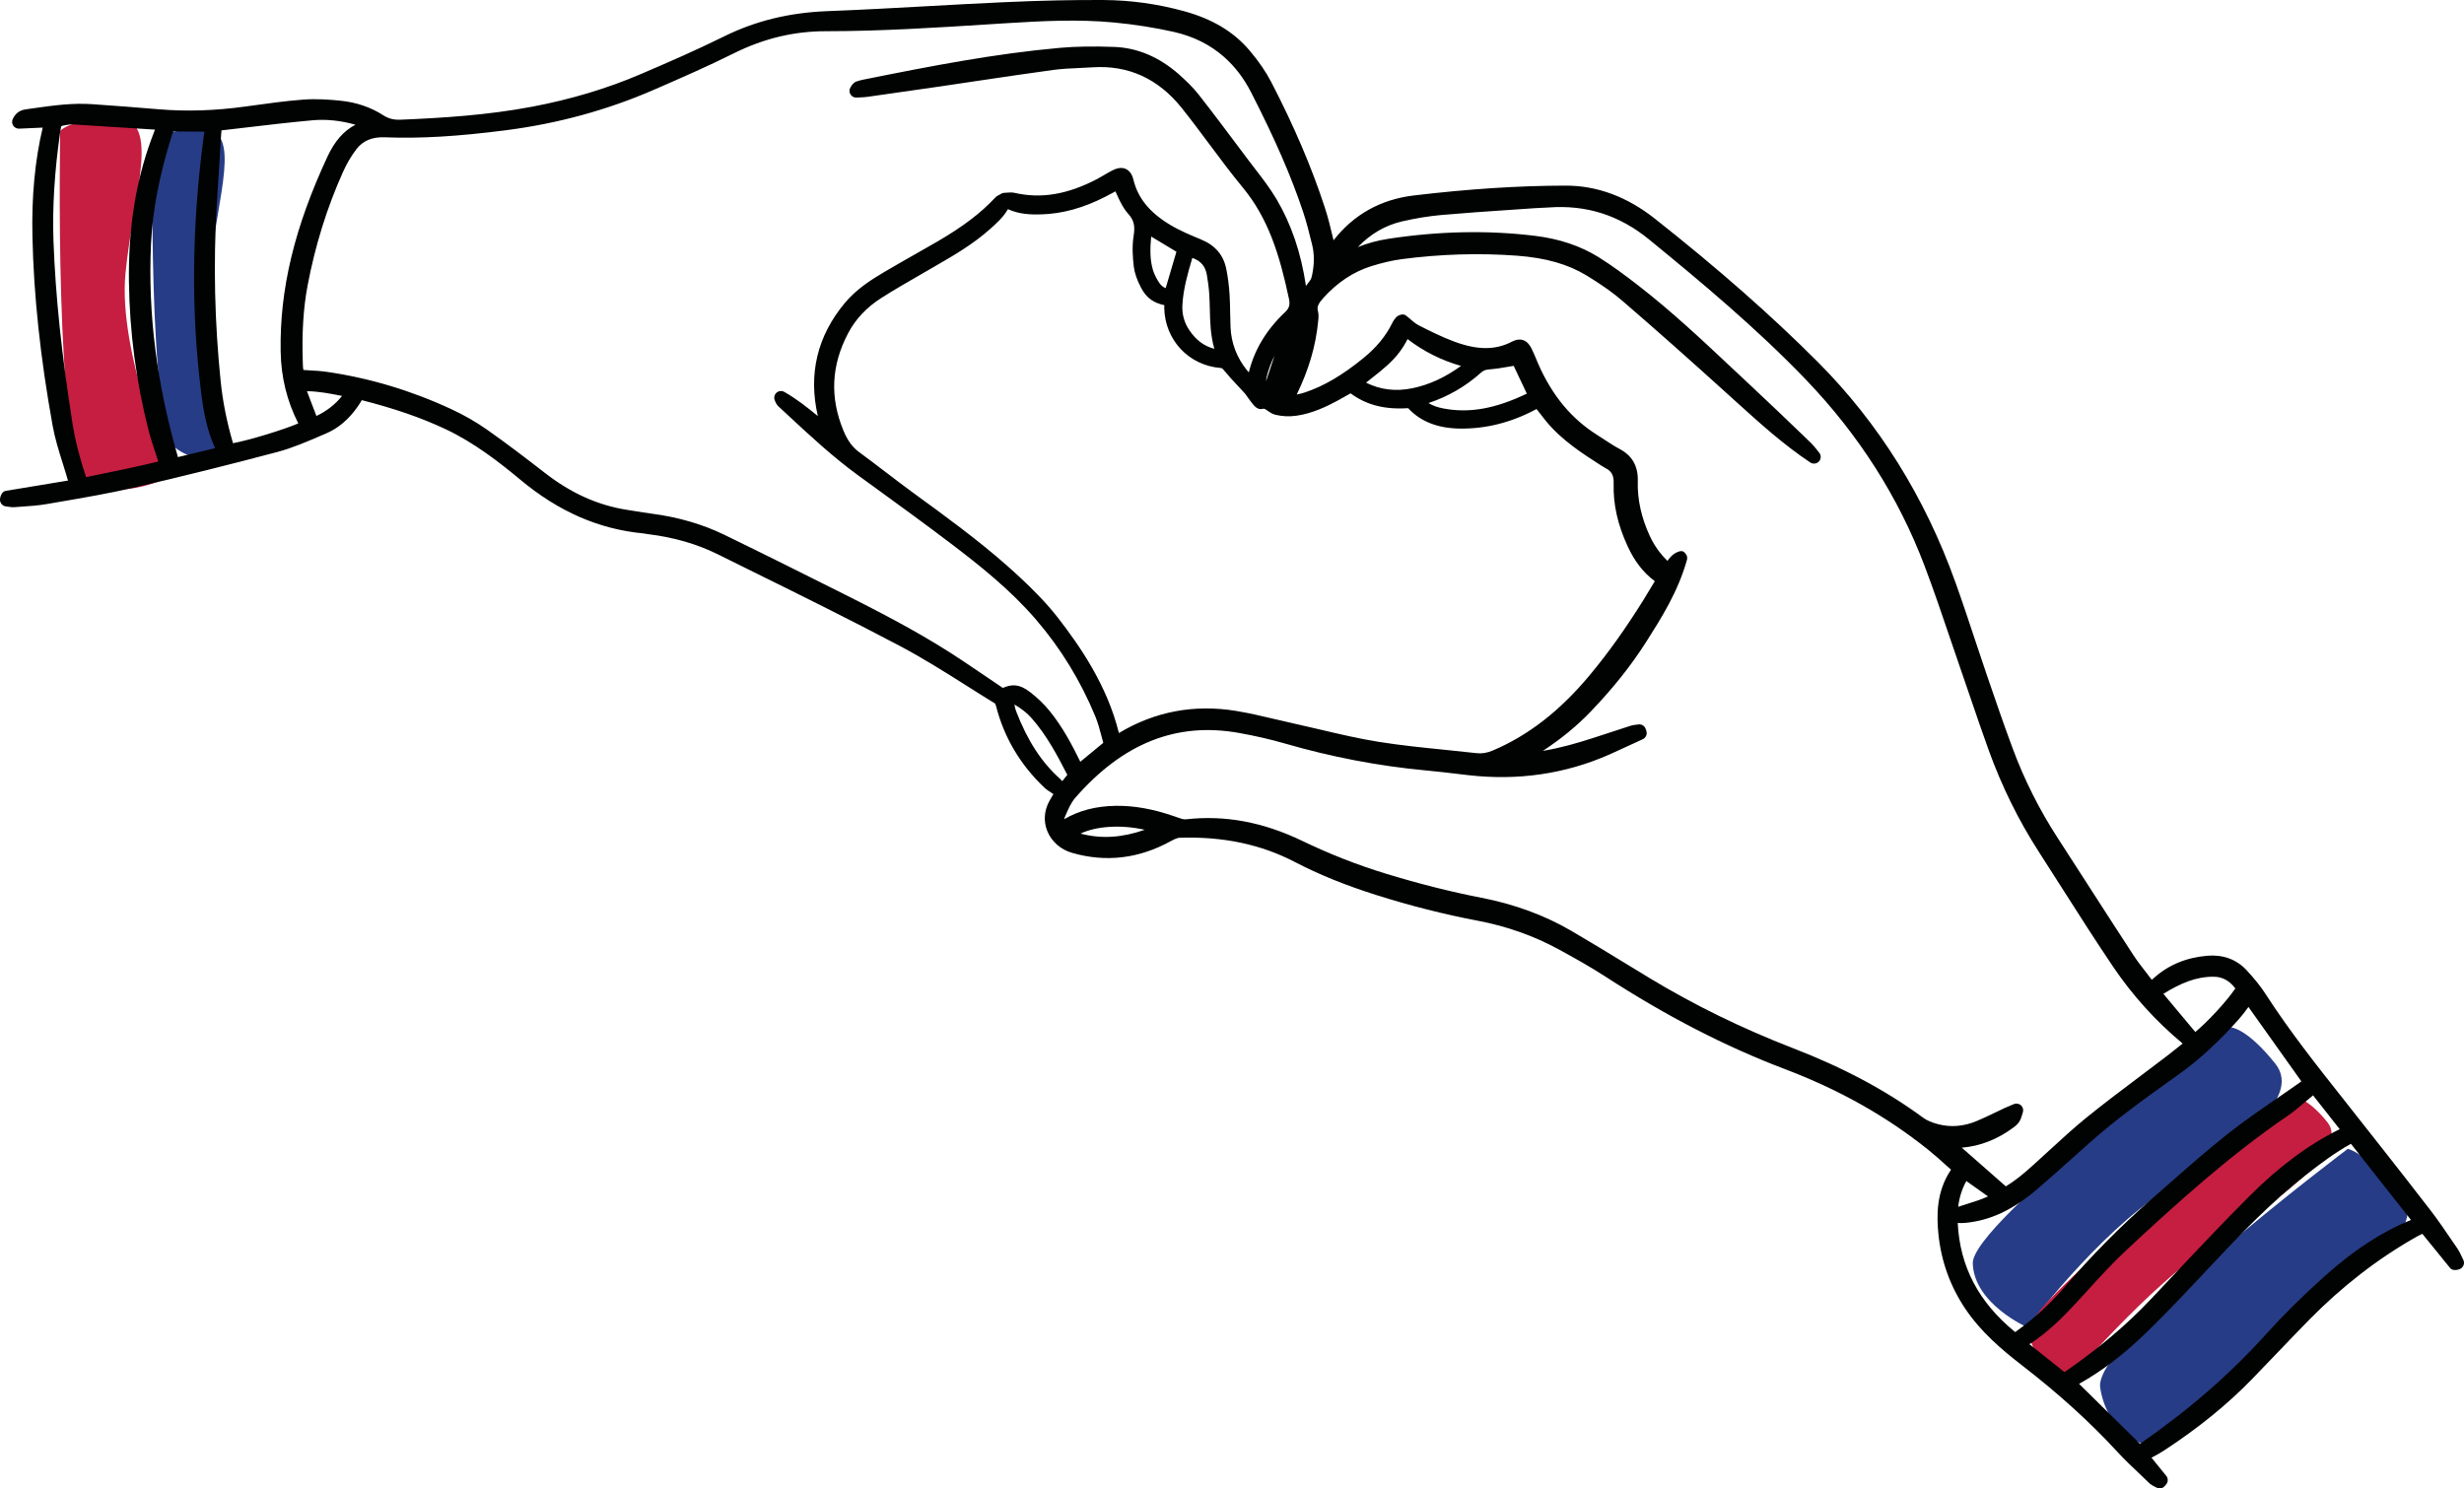
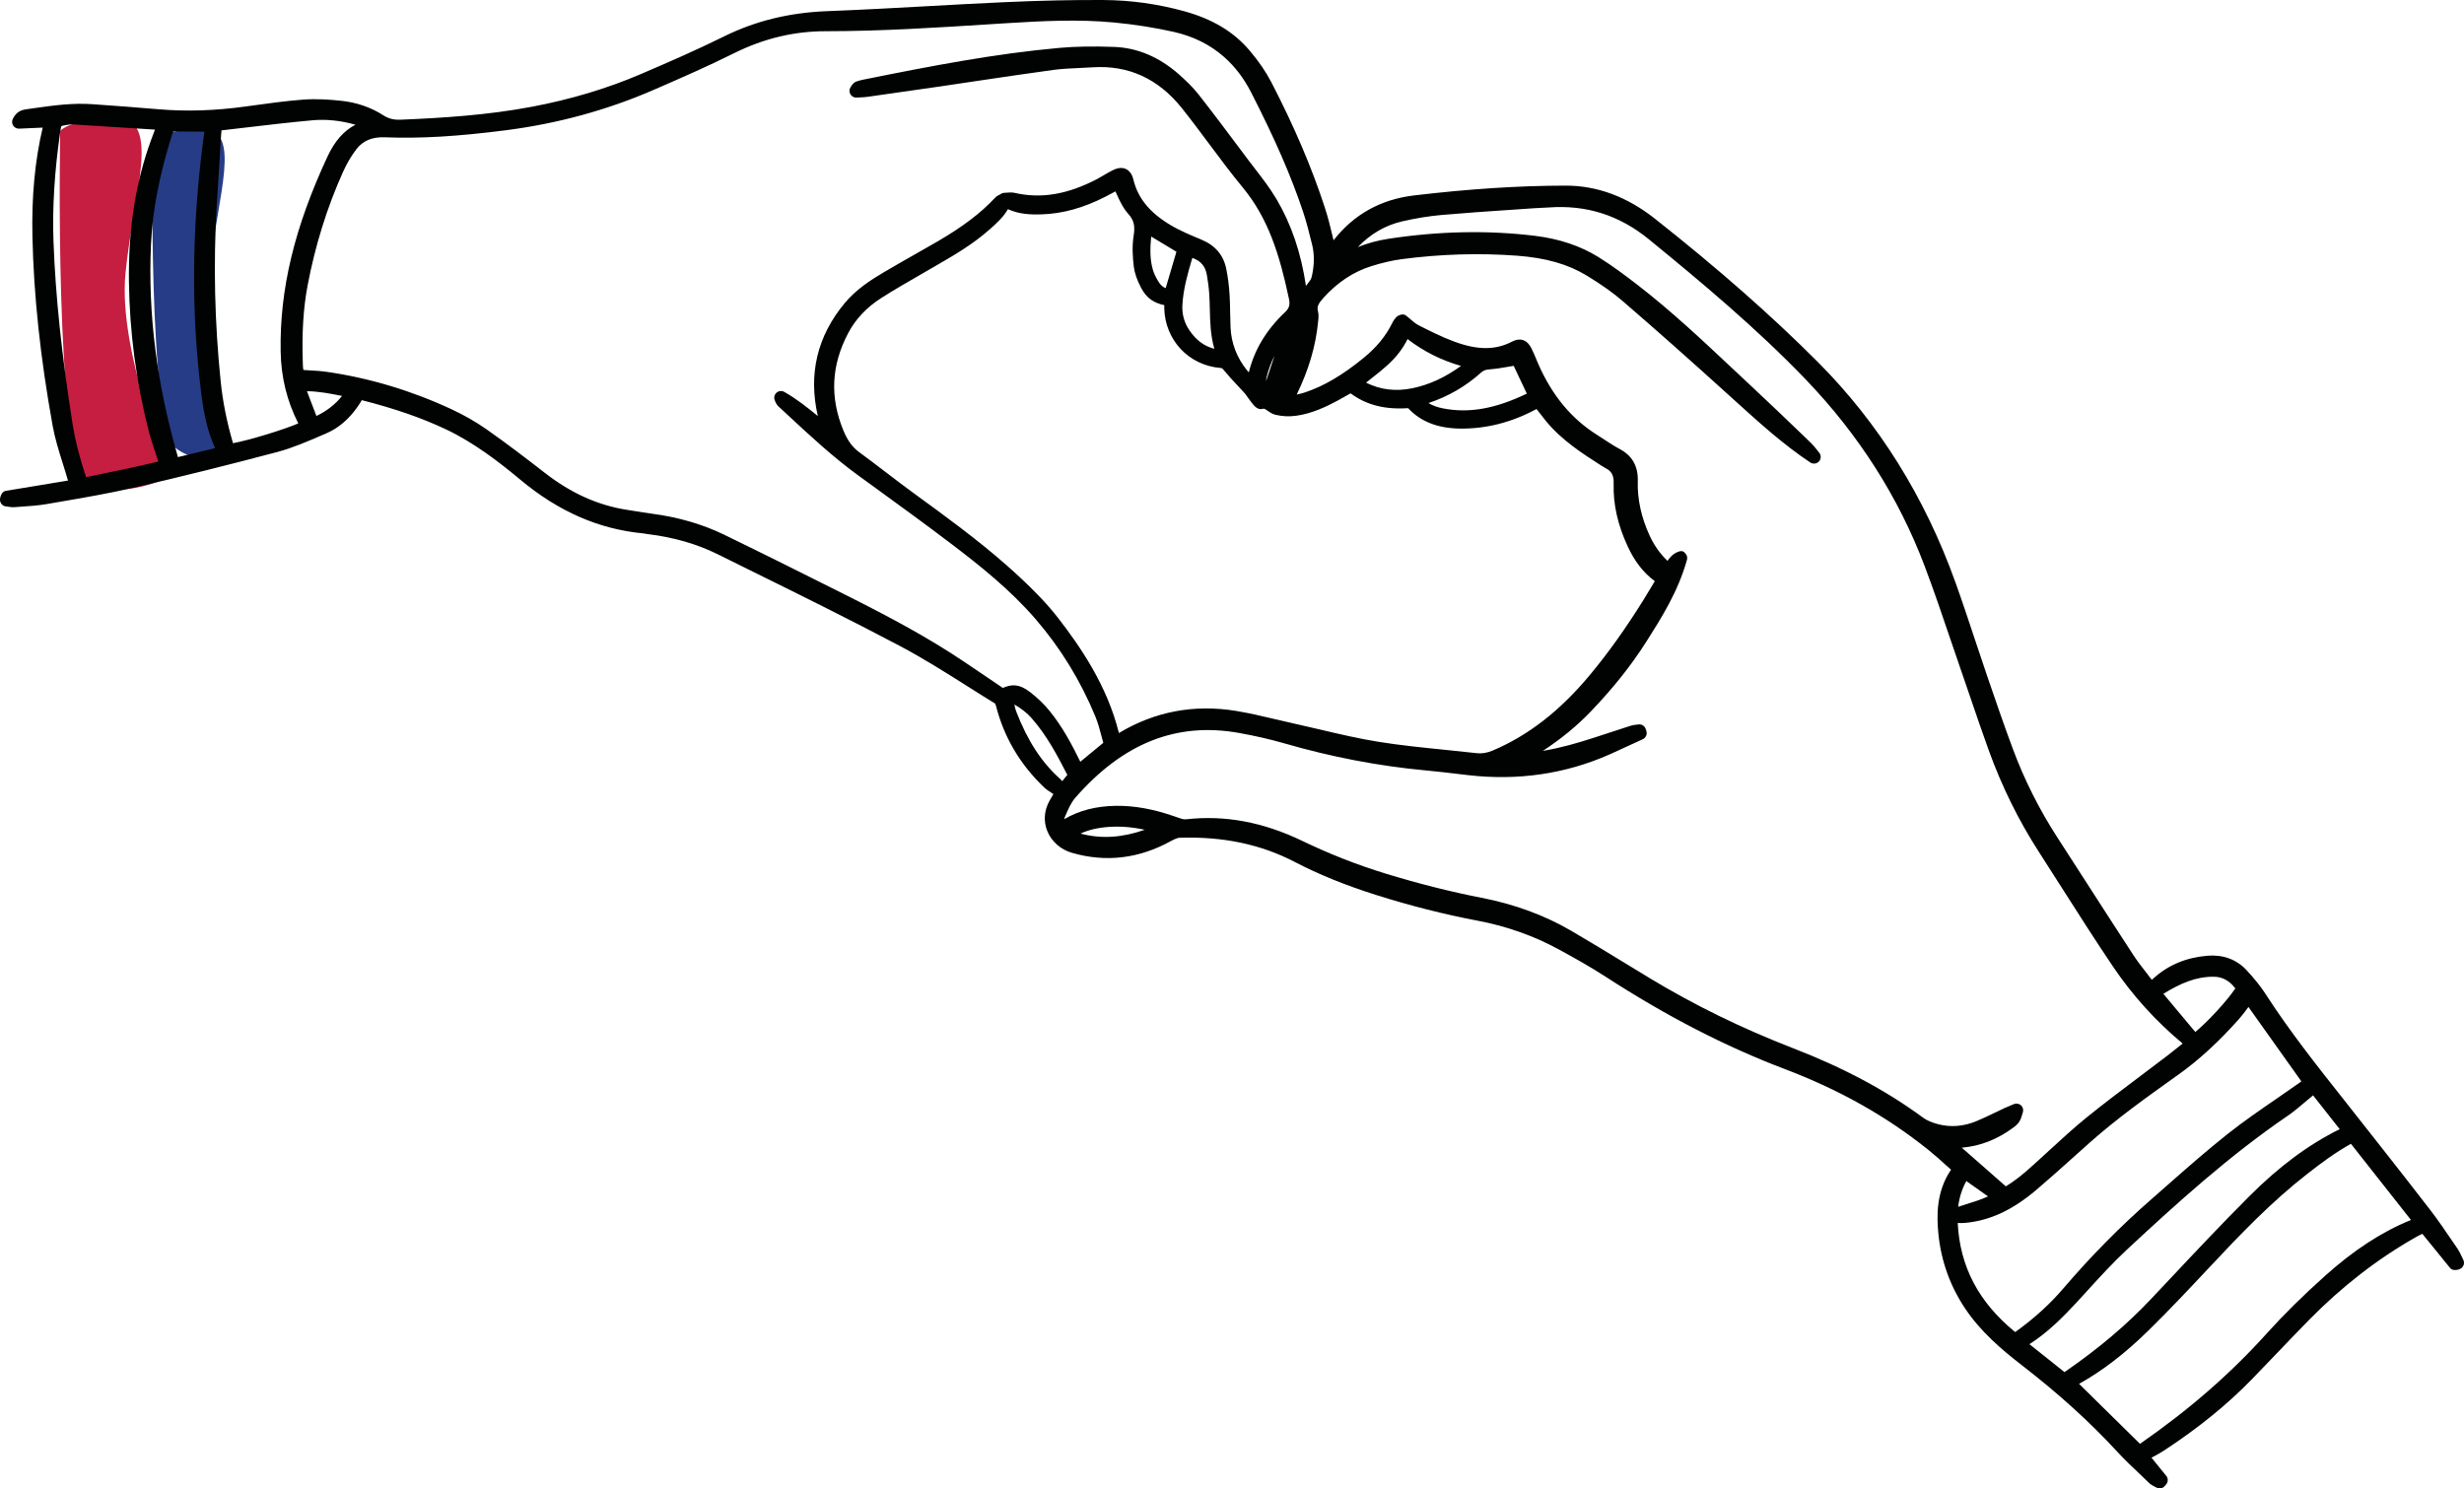
<svg xmlns="http://www.w3.org/2000/svg" version="1.1" id="Calque_1" x="0px" y="0px" width="293.514px" height="177.328px" viewBox="0 0 293.514 177.328" style="enable-background:new 0 0 293.514 177.328;" xml:space="preserve">
  <style type="text/css">
	.st0{fill:#C61E40;}
	.st1{fill:#263C86;}
	.st2{fill:#010202;}
</style>
  <g>
    <path class="st0" d="M7.171,15.592c0,0-0.742,38.651,3.162,41.527c3.903,2.876,10.016-0.41,10.016-0.41   s-6.317-14.626-5.405-24.108c0.912-9.483,4.388-18.567-1.106-18.519   C8.343,14.129,7.171,15.592,7.171,15.592z" />
-     <path class="st1" d="M265.724,122.401c0,0-30.871,23.268-30.725,28.115   c0.146,4.846,6.504,7.628,6.504,7.628s8.317-11.103,16.341-16.238   c8.024-5.134,16.611-10.898,13.183-15.192C267.599,122.421,265.724,122.401,265.724,122.401z" />
    <path class="st1" d="M18.195,16.728c0,0-0.655,34.158,2.794,36.7s6.133-0.003,6.133-0.003   s-2.864-13.285-2.059-21.666s3.878-16.409-0.977-16.367S18.195,16.728,18.195,16.728z" />
-     <path class="st1" d="M279.668,136.879c0,0-30.362,22.831-29.493,28.446s5.486,6.864,5.486,6.864   s4.88-0.411,10.542-7.905c6.726-8.903,24.275-16.324,19.897-21.731   C281.721,137.147,279.668,136.879,279.668,136.879z" />
-     <path class="st0" d="M272.927,130.628c0,0-30.713,23.466-31.134,27.603s5.041,5.795,5.041,5.795   s8.826-10.465,16.705-15.782c7.879-5.316,16.341-11.236,13.715-14.525   C274.628,130.431,272.927,130.628,272.927,130.628z" />
    <path class="st2" d="M293.43,150.096l-0.174-0.363c-0.151-0.328-0.305-0.653-0.506-0.952l-0.654-0.955   c-0.833-1.224-1.666-2.448-2.568-3.621c-1.958-2.549-3.945-5.075-5.933-7.606l-4.397-5.583   c-3.189-4.025-6.485-8.188-9.311-12.572c-0.575-0.895-1.305-1.809-2.299-2.882   c-1.186-1.261-2.78-1.846-4.635-1.694c-2.504,0.207-4.649,1.099-6.372,2.645   c-0.084,0.073-0.167,0.146-0.256,0.219c-0.036-0.042-0.073-0.084-0.104-0.126l-0.539-0.703   c-0.558-0.72-1.12-1.442-1.613-2.202c-1.942-2.978-3.866-5.971-5.793-8.96l-3.206-4.972   c-2.148-3.321-3.926-6.858-5.288-10.518c-1.073-2.879-2.069-5.789-3.066-8.698   c-0.5-1.454-0.981-2.911-1.466-4.37c-0.749-2.258-1.498-4.516-2.301-6.753   c-3.647-10.199-9.175-19.054-16.433-26.324c-5.496-5.509-11.838-11.088-19.376-17.044   c-3.319-2.627-6.899-3.955-10.645-3.946c-5.574,0.008-11.48,0.389-18.059,1.169   c-3.965,0.47-7.184,2.269-9.582,5.345c-0.017-0.059-0.028-0.118-0.042-0.174   c-0.293-1.233-0.597-2.51-1.001-3.738c-1.559-4.77-3.642-9.653-6.372-14.929   c-0.644-1.239-1.508-2.5-2.571-3.751c-1.892-2.252-4.445-3.772-7.802-4.7   c-3.142-0.866-6.364-1.315-9.576-1.335c-3.61-0.023-7.498,0.061-11.889,0.26   c-3.082,0.138-6.165,0.309-9.243,0.48c-3.942,0.217-7.882,0.436-11.823,0.585   c-4.532,0.177-8.554,1.163-12.302,3.019c-3.217,1.591-6.514,3.028-9.893,4.476   c-3.968,1.707-8.333,3.016-12.973,3.894c-5.333,1.006-10.689,1.338-15.681,1.545   c-0.769,0.032-1.422-0.136-2-0.512c-1.51-0.975-3.237-1.564-5.135-1.753   c-1.221-0.126-2.824-0.251-4.396-0.133c-2.127,0.161-4.272,0.459-6.345,0.747l-0.528,0.073   c-3.653,0.505-7.039,0.615-10.346,0.336c-2.639-0.229-5.285-0.421-7.931-0.607   c-2.367-0.171-4.7,0.157-6.955,0.475l-0.875,0.124C2.75,13.076,1.96,13.187,1.506,14.209   c-0.108,0.251-0.082,0.543,0.073,0.772c0.163,0.226,0.421,0.36,0.695,0.347l2.813-0.125   c-0.927,3.928-1.329,8.186-1.223,12.982C4.016,35.226,4.803,42.586,6.264,50.685   c0.278,1.556,0.755,3.074,1.217,4.542c0.2,0.639,0.402,1.275,0.584,1.918   c0.013,0.036,0.023,0.074,0.036,0.109l-7.451,1.234c-0.406,0.068-0.674,0.696-0.648,1.105   c0.014,0.217,0.115,0.413,0.269,0.549c0.118,0.104,0.271,0.175,0.436,0.193l0.236,0.031   c0.234,0.039,0.501,0.079,0.793,0.058l0.918-0.067c0.96-0.065,1.95-0.132,2.926-0.304   l1.518-0.262c2.883-0.494,5.868-1.004,8.776-1.676c5.626-1.3,11.398-2.735,17.162-4.265   c1.785-0.477,3.503-1.217,5.166-1.933l0.688-0.294c1.43-0.618,2.681-1.686,3.719-3.179   c0.171-0.245,0.326-0.499,0.485-0.769c3.907,0.996,7.085,2.094,9.955,3.443   c3.422,1.609,6.442,3.959,8.947,6.046c4.556,3.796,9.347,5.885,14.643,6.388l0.575,0.09   c3.024,0.367,5.799,1.169,8.246,2.377l3.384,1.674c6.025,2.973,12.254,6.047,18.293,9.238   c2.811,1.483,5.569,3.226,8.232,4.911c1.057,0.669,2.11,1.336,3.144,1.965   c0.025,0.027,0.095,0.142,0.13,0.285c0.947,3.739,2.882,7.014,5.755,9.737   c0.258,0.246,0.597,0.47,0.927,0.678l0.157,0.104c-0.157,0.257-0.307,0.516-0.454,0.778   c-0.654,1.167-0.75,2.454-0.271,3.631c0.501,1.24,1.595,2.201,2.919,2.582   c4.035,1.177,8.013,0.704,11.822-1.406c0.168-0.091,0.677-0.376,1.045-0.385   c5.167-0.161,9.65,0.784,13.707,2.893c2.866,1.492,6.033,2.775,9.669,3.924   c4.016,1.272,8.102,2.308,12.149,3.077c3.43,0.65,6.679,1.806,9.666,3.438   c1.783,0.975,3.672,2.024,5.473,3.191c7.303,4.735,14.299,8.341,21.386,11.032   c6.493,2.462,12.074,5.602,17.067,9.595c0.751,0.606,1.484,1.255,2.23,1.934l0.521,0.462   c-1.755,2.582-1.733,5.446-1.503,7.701c0.328,3.205,1.402,6.188,3.193,8.859   c1.847,2.758,4.341,4.88,6.767,6.757c4.371,3.384,8.072,6.737,11.306,10.25   c0.917,0.995,1.908,1.934,2.868,2.84l1.066,1.019c0.208,0.158,0.437,0.296,0.777,0.448   c0.339,0.186,0.76,0.101,1-0.2l0.14-0.165c0.256-0.292,0.264-0.729,0.021-1.03l-1.759-2.164   c0.54-0.287,1.055-0.562,1.54-0.882c4.069-2.672,7.477-5.437,10.416-8.461   c1.03-1.057,2.052-2.126,3.074-3.195c1.243-1.299,2.489-2.601,3.748-3.885   c3.894-3.962,8.168-7.279,12.706-9.847c0.25-0.146,0.512-0.272,0.782-0.401l3.326,4.096   c0.263,0.323,0.933,0.249,1.277,0.024C293.493,150.897,293.61,150.459,293.43,150.096z    M270.01,158.877c-4.323,4.801-9.265,9.101-15.092,13.142l-7.257-7.143   c2.783-1.552,5.492-3.637,8.264-6.355c2.523-2.473,4.994-5.109,7.176-7.438   c3.777-4.04,7.522-7.944,11.803-11.269c1.62-1.261,3.235-2.478,5.142-3.539l7.154,9.077   c-3.445,1.39-6.793,3.569-10.227,6.646C274.298,154.393,272.023,156.645,270.01,158.877z    M240.188,158.607c-0.047,0.032-0.095,0.063-0.142,0.095c-4.329-3.533-6.581-7.774-6.839-12.992   l0.208,0.002c0.231,0.003,0.463,0.006,0.698-0.017c2.936-0.276,5.624-1.526,8.463-3.937   c1.45-1.229,2.864-2.5,4.281-3.769l2.119-1.896c3.208-2.848,6.773-5.391,10.222-7.851   l0.325-0.232c2.418-1.726,4.767-3.884,7.181-6.594c0.404-0.455,0.768-0.941,1.132-1.445l6.303,8.862   c-0.071,0.059-0.146,0.116-0.22,0.168c-0.889,0.629-1.784,1.248-2.679,1.862   c-1.942,1.334-3.954,2.714-5.842,4.208c-2.51,1.987-4.946,4.132-7.3,6.207l-1.897,1.666   c-3.641,3.185-7.136,6.726-10.391,10.533C244.226,155.336,242.332,157.06,240.188,158.607z    M239.849,134.329c0.724-0.535,0.854-0.889,1.123-1.829c0.085-0.296-0.009-0.613-0.238-0.818   l-0.003-0.002c-0.229-0.201-0.554-0.252-0.837-0.135l-0.344,0.142   c-0.306,0.126-0.562,0.234-0.811,0.351c-0.386,0.178-0.766,0.361-1.149,0.547   c-0.71,0.342-1.421,0.684-2.149,0.986c-1.51,0.625-3.024,0.755-4.5,0.386   c-0.784-0.196-1.412-0.464-1.868-0.801c-4.419-3.251-9.495-5.961-15.508-8.281   c-6.033-2.336-11.75-5.132-16.996-8.304l-2.807-1.709c-2.204-1.345-4.412-2.693-6.642-3.993   c-3.156-1.834-6.743-3.15-10.661-3.911c-3.673-0.712-7.405-1.657-11.407-2.878   c-3.371-1.033-6.709-2.344-9.914-3.89c-4.695-2.259-9.239-3.102-13.889-2.574   c-0.286,0.032-0.707-0.123-1.114-0.271l-0.33-0.114c-2.463-0.851-4.716-1.253-6.893-1.223   c-2.351,0.033-4.372,0.557-6.144,1.591c0.02-0.095,0.052-0.198,0.102-0.311   c0.345-0.81,0.701-1.643,1.216-2.235c5.697-6.526,12.074-9.055,19.493-7.731   c1.982,0.355,3.767,0.766,5.456,1.254c5.541,1.607,11.144,2.682,16.654,3.198   c1.445,0.132,2.885,0.304,4.325,0.475l0.84,0.099c5.937,0.69,11.614-0.135,16.876-2.462   c0.914-0.407,1.824-0.828,2.732-1.25l1.228-0.566c0.368-0.169,0.549-0.586,0.428-0.971   l-0.078-0.244c-0.046-0.143-0.129-0.264-0.234-0.356c-0.174-0.152-0.415-0.228-0.656-0.186   l-0.229,0.028c-0.227,0.025-0.454,0.055-0.67,0.124l-4.51,1.47   c-1.761,0.566-3.787,1.168-5.956,1.527c2.198-1.442,4.094-3.001,5.746-4.732   c2.632-2.748,4.784-5.454,6.578-8.275c1.77-2.788,3.781-5.95,4.843-9.755   c0.082-0.294-0.008-0.607-0.232-0.808c-0.225-0.3-0.55-0.263-0.831-0.149   c-0.668,0.267-1.01,0.733-1.257,1.082c-0.887-0.862-1.585-1.84-2.11-2.975   c-1.012-2.187-1.492-4.384-1.427-6.532c0.051-1.78-0.666-3.025-2.147-3.817   c-0.627-0.331-1.224-0.723-1.821-1.116l-0.846-0.548c-3.071-1.921-5.364-4.681-7.021-8.429   l-0.276-0.652c-0.172-0.415-0.347-0.827-0.548-1.232c-0.176-0.344-0.47-0.837-1.021-1.004   c-0.395-0.128-0.823-0.069-1.303,0.183c-1.96,1.021-4.067,1.025-6.829,0.015   c-1.503-0.549-3.002-1.309-4.324-1.977c-0.457-0.23-0.919-0.714-1.475-1.149   c-0.342-0.271-0.952-0.065-1.229,0.272c-0.115,0.143-0.274,0.34-0.393,0.587   c-0.756,1.556-1.878,2.927-3.43,4.195c-2.502,2.043-4.713,3.345-6.966,4.099   c-0.318,0.106-0.652,0.193-1.001,0.262c1.439-2.967,2.272-5.782,2.555-8.738   c0.038-0.338,0.088-0.762-0.022-1.186c-0.137-0.516,0.015-0.889,0.645-1.59   c1.655-1.84,3.573-3.113,5.701-3.781c1.329-0.414,2.53-0.692,3.671-0.841   c4.572-0.601,9.174-0.741,13.674-0.409c3.448,0.257,6.098,1.012,8.337,2.379   c1.78,1.09,3.125,2.042,4.24,3.006c3.968,3.421,8.056,7.05,12.497,11.071l1.027,0.931   c2.774,2.509,5.625,5.101,8.854,7.253c0.331,0.218,0.769,0.163,1.036-0.13   c0.264-0.295,0.274-0.74,0.02-1.046l-0.263-0.328c-0.221-0.282-0.442-0.564-0.699-0.809   l-0.829-0.801c-2.036-1.954-4.07-3.91-6.135-5.836l-2.329-2.182   c-3.61-3.39-7.345-6.909-11.355-10.005c-1.45-1.122-3.023-2.303-4.698-3.345   c-2.127-1.317-4.634-2.162-7.46-2.511c-5.618-0.698-11.535-0.581-17.588,0.349   c-1.253,0.193-2.455,0.523-3.592,0.979c1.503-1.573,3.276-2.603,5.293-3.066   c1.61-0.372,3.183-0.625,4.676-0.758c2.717-0.239,5.441-0.423,8.164-0.608l2.938-0.201   c0.256-0.019,0.513-0.028,0.772-0.04c0.298-0.012,0.596-0.023,0.888-0.045   c4.501-0.331,8.422,0.921,11.98,3.831c6.203,5.071,12.756,10.537,18.651,16.675   c6.288,6.551,11.043,14.01,14.131,22.167c1.116,2.946,2.147,5.989,3.144,8.932   c0.418,1.23,0.835,2.46,1.263,3.69l1.105,3.22c0.706,2.069,1.414,4.14,2.158,6.198   c1.541,4.256,3.537,8.307,5.94,12.037c0.924,1.436,1.844,2.878,2.761,4.318   c1.979,3.108,4.026,6.321,6.127,9.43c2.264,3.344,5.011,6.406,8.255,9.112l-0.188,0.152   c-0.563,0.452-1.114,0.891-1.673,1.322c-1.042,0.798-2.09,1.585-3.135,2.37   c-2.14,1.609-4.352,3.272-6.475,4.99c-1.542,1.256-3.023,2.615-4.454,3.934   c-0.76,0.699-1.52,1.398-2.291,2.081c-0.793,0.704-1.737,1.495-2.844,2.167l-5.248-4.608   C235.894,136.55,237.925,135.753,239.849,134.329z M136.361,98.86   c-2.707,0.955-5.199,1.104-7.647,0.457C130.458,98.477,133.364,98.189,136.361,98.86z M128.689,90.757   c-0.989-2.024-2.116-4.152-3.658-6.052c-0.652-0.802-1.429-1.557-2.344-2.259   c-1.255-0.96-2.13-0.958-3.232-0.486l-0.785-0.534c-1.277-0.868-2.557-1.733-3.839-2.595   c-4.262-2.864-8.726-5.253-14.116-7.96c-4.804-2.413-9.612-4.811-14.446-7.162   c-2.586-1.256-5.493-2.101-8.632-2.51c-0.668-0.089-1.33-0.197-1.997-0.304l-0.916-0.146   c-3.472-0.536-6.677-1.97-9.793-4.389c-2.197-1.704-4.545-3.508-6.959-5.199   c-1.263-0.89-2.688-1.706-4.228-2.42c-4.749-2.209-9.735-3.704-14.817-4.439   c-0.705-0.102-1.417-0.142-2.158-0.182l-0.631-0.042c-0.045-0.176-0.058-0.446-0.069-0.866   c-0.119-3.559,0.061-6.47,0.564-9.155c0.9-4.781,2.326-9.355,4.233-13.588   c0.445-0.99,0.976-1.895,1.584-2.688c0.778-1.019,1.888-1.484,3.402-1.424   c4.203,0.164,8.655-0.099,14.436-0.843c6.17-0.793,12.112-2.42,17.652-4.84l0.258-0.11   c3.021-1.318,6.146-2.682,9.156-4.182c3.596-1.795,7.21-2.666,11.052-2.663   c6.562,0,13.203-0.428,19.626-0.837l1.741-0.11c4.396-0.277,8.694-0.494,12.9-0.094   c2.452,0.231,4.856,0.61,7.144,1.121c2.328,0.527,4.325,1.52,5.978,2.971   c1.292,1.135,2.373,2.548,3.236,4.232c2.847,5.564,4.758,9.95,6.189,14.221   c0.415,1.238,0.739,2.542,1.081,3.93c0.275,1.12,0.272,2.313-0.008,3.643   c-0.022,0.103-0.092,0.416-0.202,0.569c-0.169,0.237-0.344,0.469-0.526,0.704   c-0.583-3.947-1.736-7.335-3.502-10.335c-0.767-1.293-1.692-2.491-2.583-3.649   c-0.315-0.408-0.629-0.811-0.934-1.22l-0.475-0.637c-1.738-2.321-3.473-4.645-5.261-6.927   c-0.748-0.959-1.638-1.78-2.413-2.475c-2.307-2.006-4.845-3.128-7.679-3.235   c-2.544-0.092-4.607-0.054-6.49,0.112c-7.684,0.688-15.176,2.13-23.476,3.804   c-0.267,0.054-0.529,0.13-0.806,0.229c-0.167,0.063-0.409,0.304-0.503,0.461l-0.113,0.179   c-0.171,0.25-0.186,0.578-0.039,0.844c0.155,0.273,0.441,0.426,0.743,0.404l0.433-0.02   c0.308-0.012,0.578-0.025,0.84-0.062c2.855-0.401,5.717-0.81,8.571-1.226l4.343-0.646   c3.08-0.457,6.162-0.917,9.25-1.338c1.012-0.136,2.069-0.184,3.095-0.229   c0.526-0.021,1.054-0.045,1.579-0.082c4.252-0.281,7.816,1.345,10.611,4.829   c1.123,1.405,2.198,2.847,3.271,4.287c1.286,1.73,2.621,3.516,4.019,5.213   c3.011,3.644,4.376,7.951,5.502,13.292c0.143,0.682,0.014,1.095-0.49,1.57   c-2.213,2.087-3.652,4.487-4.297,7.155c-0.081-0.086-0.157-0.172-0.227-0.258   c-1.207-1.504-1.864-3.217-1.951-5.09c-0.027-0.575-0.038-1.151-0.047-1.73   c-0.011-0.732-0.025-1.466-0.07-2.198c-0.065-1.048-0.197-2.071-0.389-3.03   c-0.326-1.662-1.325-2.837-2.993-3.521c-1.26-0.526-2.566-1.067-3.72-1.764   c-2.42-1.461-3.808-3.159-4.344-5.337c-0.06-0.248-0.244-0.995-0.903-1.305   c-0.602-0.275-1.22-0.027-1.633,0.181c-0.332,0.167-0.65,0.356-0.97,0.544   c-0.26,0.157-0.523,0.312-0.794,0.454c-3.558,1.862-6.69,2.39-9.86,1.666   c-0.345-0.074-0.666-0.048-0.947-0.022l-0.279,0.018c-0.181,0.007-0.351,0.072-0.485,0.18   c-0.182,0.085-0.413,0.193-0.61,0.401c-1.722,1.844-3.841,3.452-6.868,5.215   c-0.884,0.512-1.776,1.017-2.665,1.524c-1.238,0.704-2.48,1.408-3.709,2.134   c-1.629,0.96-3.326,2.071-4.664,3.672c-3.285,3.941-4.366,8.466-3.215,13.468   c-0.036-0.031-0.077-0.063-0.113-0.094c-1.19-0.962-2.421-1.955-3.885-2.782   c-0.299-0.17-0.673-0.128-0.926,0.099c-0.255,0.23-0.338,0.596-0.201,0.912l0.083,0.2   c0.041,0.114,0.187,0.365,0.279,0.45l1.266,1.17c2.618,2.436,5.33,4.948,8.296,7.109   l1.835,1.333c3.124,2.27,6.246,4.538,9.32,6.872c3.236,2.466,6.948,5.389,10.022,8.967   c2.944,3.415,5.324,7.3,7.08,11.55c0.318,0.772,0.535,1.592,0.765,2.462   c0.059,0.227,0.118,0.46,0.182,0.687L128.689,90.757z M8.653,50.563   c-1.316-8.352-2.041-15.283-2.281-21.811c-0.145-4.035,0.12-8.315,0.806-13.085   c0.07-0.48,0.121-0.611,0.133-0.635c0.045-0.029,0.195-0.083,0.676-0.153   c0.224-0.038,0.455-0.069,0.651-0.058l9.821,0.623l-0.062,0.165   c-0.27,0.719-0.518,1.379-0.745,2.049c-1.617,4.83-2.368,10.03-2.293,15.902   c0.075,6.004,0.869,11.984,2.353,17.767c0.254,0.989,0.582,1.96,0.92,2.974   c0.077,0.224,0.151,0.45,0.228,0.679c-2.331,0.583-4.69,1.063-7.172,1.572l-1.436,0.296   C9.453,54.431,8.957,52.474,8.653,50.563z M23.937,46.576c0.27,2.232,0.67,4.604,1.689,6.816   l-4.43,1.067c-2.529-8.749-3.578-17.033-3.21-25.33c0.18-4.028,0.969-8.165,2.49-13.026   c0.048-0.149,0.103-0.29,0.166-0.439l3.714,0.021c-0.06,0.396-0.121,0.777-0.169,1.154   C22.849,27.291,22.766,37.02,23.937,46.576z M26.286,45.424c-0.717-7.006-0.878-14.013-0.476-20.821   c0.149-2.553,0.313-5.107,0.474-7.663l0.07-1.085c0.006-0.107,0.02-0.212,0.034-0.322l2.735-0.32   c2.694-0.318,5.378-0.635,8.066-0.879c1.663-0.155,3.394,0.024,5.157,0.528   c-1.371,0.694-2.462,1.931-3.313,3.745c-3.957,8.474-5.737,15.873-5.601,23.291   c0.056,3.059,0.741,5.857,2.1,8.548c-1.784,0.765-5.832,1.997-7.775,2.359   C27.016,50.265,26.534,47.847,26.286,45.424z M36.564,46.609c1.417,0.015,2.759,0.281,4.167,0.561   l0.013,0.002c-0.802,1.008-1.784,1.776-3.051,2.39L36.564,46.609z M167.668,40.399   c1.919,1.47,4.022,2.526,6.369,3.198c-1.901,1.375-3.8,2.249-5.792,2.657   c-1.984,0.409-3.801,0.19-5.517-0.663c0.247-0.203,0.499-0.401,0.748-0.597   c0.611-0.479,1.216-0.957,1.78-1.472C166.318,42.565,167.111,41.535,167.668,40.399z M171.922,48.662   c-0.686-0.13-1.266-0.341-1.764-0.641c2.335-0.77,4.44-1.99,6.262-3.625   c0.28-0.252,0.541-0.355,0.993-0.387c0.822-0.064,1.636-0.202,2.474-0.35l0.427-0.069l1.563,3.309   C178.1,48.711,175.002,49.255,171.922,48.662z M142.032,30.724c1.035,0.372,1.557,1.016,1.733,2.044   c0.127,0.75,0.233,1.507,0.282,2.263c0.038,0.585,0.053,1.173,0.068,1.762   c0.036,1.554,0.074,3.144,0.54,4.763c-1.247-0.324-2.204-1.052-3.001-2.25   c-0.598-0.891-0.869-1.895-0.804-2.99C140.956,34.438,141.469,32.626,142.032,30.724z M137.131,28.182   l3.006,1.81l-1.28,4.336c-0.287-0.101-0.537-0.305-0.743-0.599   c-0.35-0.512-0.622-1.053-0.774-1.563C136.959,30.89,136.998,29.567,137.131,28.182z M151.823,42.371   c-0.328,0.99-0.66,1.991-1.003,3.032c0.008-0.164,0.026-0.319,0.061-0.464   C151.09,44.055,151.404,43.203,151.823,42.371z M119.851,67.296   c-3.499-3.072-7.286-5.827-11.018-8.543c-1.113-0.811-2.211-1.649-3.305-2.487   c-1.071-0.819-2.143-1.633-3.228-2.43c-0.778-0.586-1.342-1.349-1.848-2.579   c-1.618-3.958-1.427-7.742,0.58-11.561c0.878-1.678,2.22-3.1,3.987-4.218   c1.53-0.97,3.102-1.877,4.675-2.784l1.813-1.048c2.158-1.247,4.389-2.537,6.44-4.367   c0.744-0.659,1.56-1.387,2.12-2.359c1.315,0.603,2.703,0.661,3.932,0.623   c2.544-0.069,5.063-0.765,7.702-2.121c0.402-0.203,0.794-0.415,1.17-0.621   c0.049,0.111,0.097,0.217,0.148,0.325c0.373,0.82,0.76,1.668,1.379,2.352   c0.672,0.751,0.835,1.416,0.639,2.645c-0.21,1.294-0.097,2.622,0.02,3.638   c0.093,0.755,0.381,1.594,0.85,2.488c0.683,1.312,1.54,1.835,2.792,2.11   c-0.011,0.118-0.013,0.232-0.014,0.349c0.095,3.82,2.919,6.827,6.718,7.134   c0.173,0.02,0.183,0.019,0.462,0.352c0.488,0.6,1.018,1.163,1.546,1.728   c0.287,0.306,0.572,0.61,0.844,0.912c0.115,0.13,0.213,0.275,0.313,0.421   c0.112,0.162,0.226,0.326,0.347,0.471l0.134,0.176c0.327,0.433,0.739,0.986,1.385,0.806   c0.148-0.041,0.231-0.007,0.577,0.238c0.237,0.164,0.528,0.371,0.903,0.466   c0.779,0.196,1.675,0.237,2.517,0.117c1.902-0.272,3.605-1.094,5.02-1.861   c0.439-0.239,0.875-0.485,1.318-0.74l0.115-0.065c1.864,1.383,4.067,1.952,6.851,1.766   c1.485,1.592,3.496,2.392,6.161,2.434c3.13,0.041,6.205-0.743,9.121-2.325   c0.005-0.006,0.01-0.006,0.015-0.006l0.045,0.054c0.349,0.458,0.698,0.905,1.051,1.342   c1.867,2.303,4.395,3.918,6.555,5.303c0.174,0.113,0.35,0.224,0.535,0.324   c0.768,0.381,1.035,0.899,1.003,1.852c-0.073,2.444,0.47,4.887,1.662,7.47   c0.816,1.771,1.853,3.135,3.237,4.165l-0.19,0.321c-0.382,0.64-0.764,1.281-1.159,1.914   c-2.134,3.425-4.227,6.358-6.411,8.973c-3.55,4.26-7.334,7.196-11.567,8.978   c-0.665,0.28-1.267,0.376-1.897,0.305c-1.277-0.146-2.558-0.276-3.84-0.405   c-2.563-0.26-5.212-0.527-7.784-0.937c-2.368-0.376-4.758-0.938-7.074-1.484   c-1.021-0.238-2.042-0.481-3.064-0.705c-0.738-0.16-1.471-0.336-2.207-0.509   c-1.517-0.356-3.087-0.73-4.66-0.989c-5.01-0.823-9.709,0.061-13.982,2.632   c-1.396-5.661-4.605-10.308-7.289-13.768c-1.389-1.785-3.018-3.386-4.285-4.582   C121.1,68.412,120.482,67.85,119.851,67.296z M261.506,122.951l-3.802-4.544   c2.035-1.262,3.895-2.063,6.024-2.038c1.009,0.012,1.836,0.465,2.548,1.393   C265.193,119.368,262.856,121.853,261.506,122.951z M236.815,142.54   c-0.756,0.356-1.566,0.606-2.409,0.871c-0.384,0.121-0.766,0.239-1.145,0.37   c0.135-1.126,0.454-2.134,0.972-3.069L236.815,142.54z M247.347,155.194l1.288-1.406   c1.506-1.654,3.065-3.363,4.712-4.893c5.892-5.482,12.229-11.231,19.187-15.972   c0.734-0.502,1.403-1.076,2.056-1.63c0.31-0.264,0.62-0.529,0.944-0.791l3.174,4.031   c-3.675,1.808-7.2,4.421-10.752,7.972c-3.303,3.306-6.554,6.764-9.699,10.111l-2.022,2.147   c-2.873,3.049-6.194,5.875-10.311,8.714l-4.175-3.33C243.925,158.756,245.723,156.949,247.347,155.194   z M126.251,92.772c-2.188-1.97-3.835-4.5-5.182-7.961c-0.106-0.269-0.185-0.562-0.226-0.848   c-0.001-0.01-0.004-0.018-0.004-0.028c0.831,0.481,1.53,1.041,2.046,1.626   c1.786,2.022,3.053,4.413,4.255,6.756l-0.108,0.134c-0.173,0.209-0.339,0.414-0.498,0.617   C126.439,92.952,126.339,92.855,126.251,92.772z" />
  </g>
</svg>